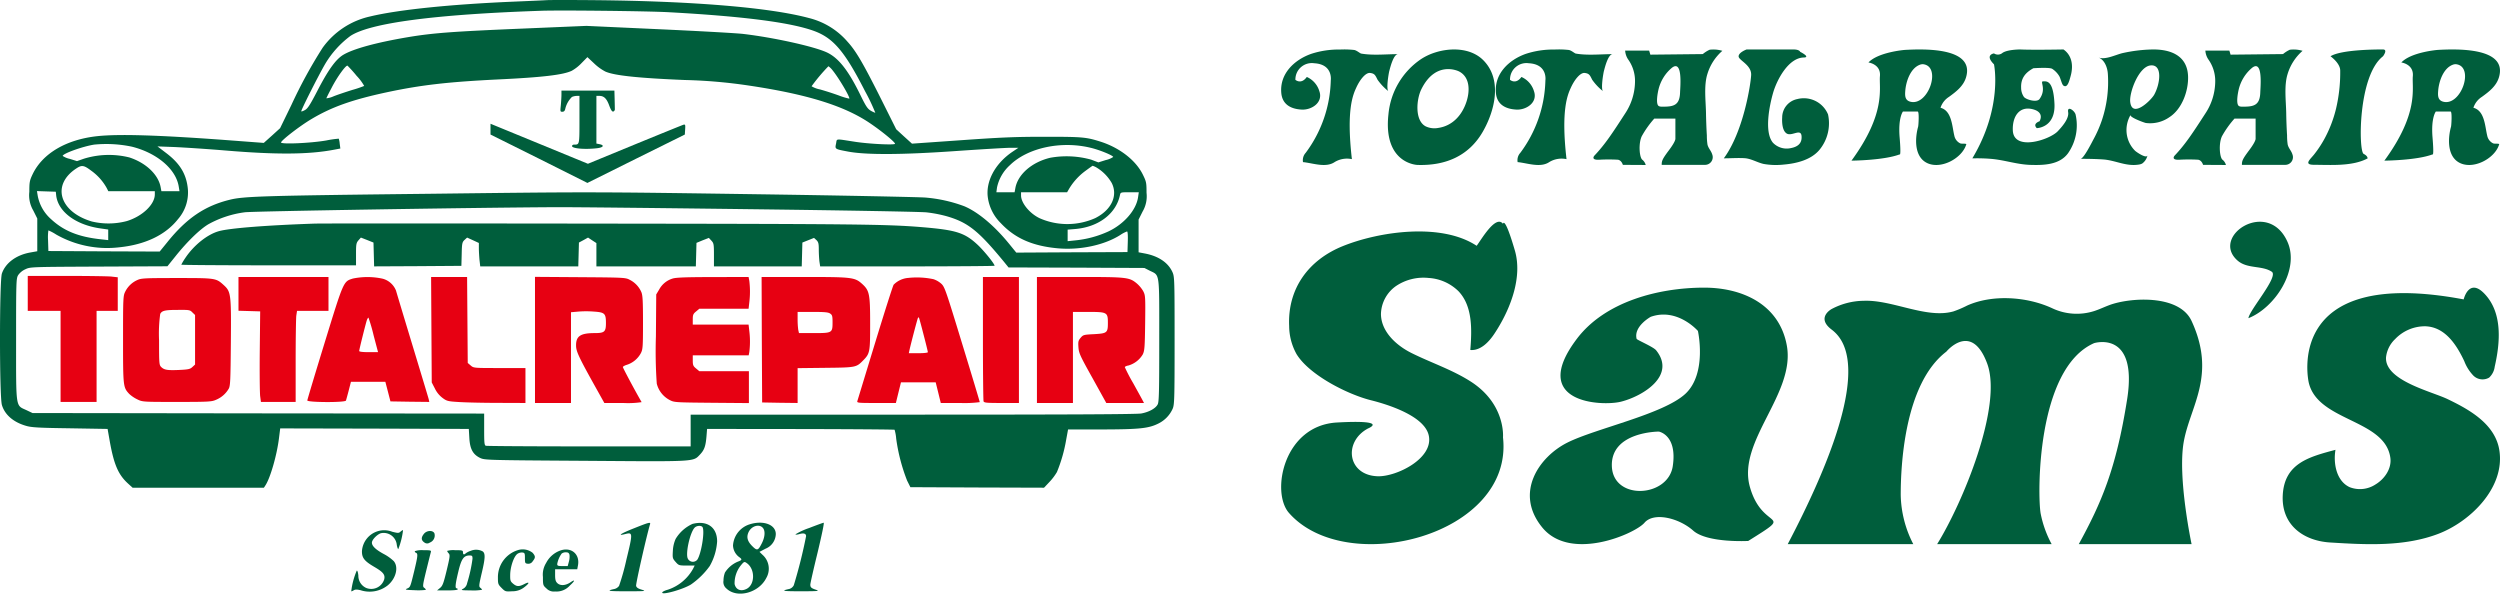
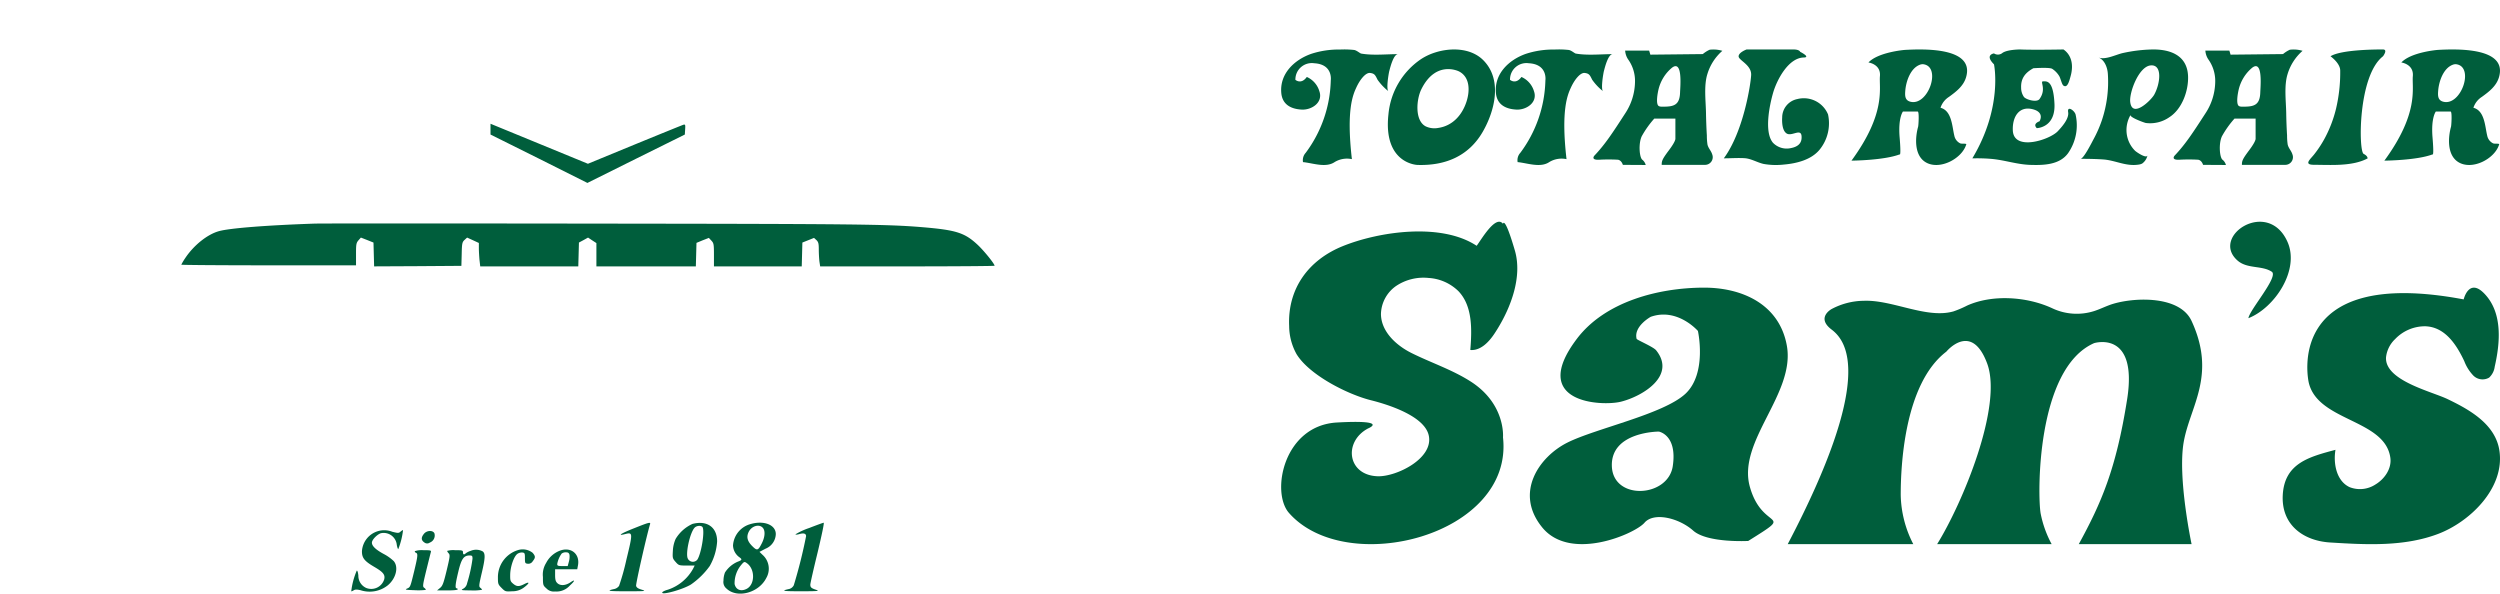
<svg xmlns="http://www.w3.org/2000/svg" id="レイヤー_1" data-name="レイヤー 1" viewBox="0 0 573.003 136.063">
  <defs>
    <style>.cls-1{fill:#005e3c}</style>
  </defs>
-   <path class="cls-1" d="M125.29.036c-.729.049-4.127.195-7.525.34-14.417.607-26.504 1.845-32.936 3.398a18.273 18.273 0 0 0-10.874 7.16 109.94 109.94 0 0 0-7.16 13.107l-2.597 5.34-1.869 1.699-1.869 1.674-9.029-.68c-15.267-1.116-24.15-1.383-29.053-.873-7.16.752-12.62 3.956-14.902 8.738-.68 1.432-.753 1.796-.753 4.029a6.864 6.864 0 0 0 .898 4.271l.923 1.845v7.5l-1.627.291c-3.228.583-5.655 2.403-6.48 4.806-.583 1.675-.583 28.228 0 30.145.655 2.233 2.645 3.956 5.558 4.782 1.214.364 2.913.46 10.048.558l8.617.146.534 3.033c.946 5.195 1.942 7.452 4.102 9.442l1.092.995h30.096l.365-.558c1.116-1.723 2.597-6.845 3.082-10.704l.291-2.33 21.626.049 21.602.072.121 2.088c.146 2.524.825 3.762 2.476 4.563 1.043.485 1.359.51 23.98.655 25.582.194 24.805.243 26.383-1.408.995-1.043 1.31-1.868 1.505-4.077l.146-1.82 21.431.024c11.772.024 21.48.097 21.553.17a10.245 10.245 0 0 1 .364 2.038 41.71 41.71 0 0 0 2.5 9.612l.753 1.505 15.315.073 15.315.048 1.214-1.286a12.533 12.533 0 0 0 1.747-2.306 34.693 34.693 0 0 0 2.112-7.379l.437-2.378h7.767c8.64-.024 10.704-.243 12.936-1.36a6.915 6.915 0 0 0 3.253-3.349c.412-.922.461-1.917.461-15.606 0-13.835-.024-14.66-.461-15.68-.947-2.184-3.155-3.713-6.262-4.32l-1.53-.291v-7.5l.923-1.845a6.903 6.903 0 0 0 .898-4.296c0-2.281-.048-2.548-.825-4.126-1.602-3.3-5.316-6.19-9.733-7.597-3.3-1.044-4.175-1.116-12.743-1.116-6.844 0-10.145.145-19.368.8l-11.092.777-1.82-1.65-1.797-1.65-3.398-6.797c-4.174-8.325-5.825-11.165-7.79-13.3a17.088 17.088 0 0 0-8.787-5.389C176.429 1.711 158.808.255 136.211.036c-5.267-.048-10.194-.048-10.922 0zm28.033 2.767c17.305.947 28.155 2.379 33.397 4.345 4.37 1.65 6.966 4.757 11.578 13.81a44.609 44.609 0 0 1 2.33 4.903 5.85 5.85 0 0 1-1.044-.485c-.728-.437-1.116-.995-2.378-3.592-2.792-5.704-5.049-8.568-7.767-9.806-3.059-1.384-12.257-3.398-19.078-4.199-1.723-.194-10.51-.68-19.538-1.092l-16.432-.753-14.927.631c-15.655.656-20.218.996-25.898 1.942-7.33 1.238-12.548 2.67-14.878 4.053-1.747 1.044-3.52 3.544-6.044 8.447-1.553 2.985-2.111 3.86-2.718 4.199-.413.243-.825.388-.874.315-.145-.145 4.03-8.397 5.51-10.922a21.975 21.975 0 0 1 5.752-6.359c4.515-2.985 19.442-4.951 43.883-5.776 4.515-.146 24.49.072 29.126.34zm-14.587 13.592c2.038.923 7.572 1.505 18.227 1.942a117.16 117.16 0 0 1 14.442 1.238c13.446 1.99 22.014 4.636 27.888 8.592 2.718 1.82 5.85 4.393 5.85 4.781 0 .34-5.971.049-9.224-.46-4.611-.705-4.053-.777-4.296.436-.267 1.262-.315 1.238 2.767 1.82q6.226 1.166 24.611-.12c5.947-.413 11.626-.753 12.622-.753h1.796l-1.335.898c-4.078 2.742-6.287 6.966-5.631 10.752a10.263 10.263 0 0 0 2.937 5.631c3.228 3.447 7.232 5.218 12.96 5.752 5.122.486 10.753-.703 14.442-3.058a7.077 7.077 0 0 1 1.53-.8c.145 0 .218.873.169 2.354l-.073 2.378-12.742.049-12.743.072-1.699-2.087c-3.374-4.126-7.063-7.208-10.218-8.543a33.182 33.182 0 0 0-8.932-1.99c-1.626-.122-19.539-.486-39.83-.777-36.65-.534-37.11-.534-72.935-.097-38.786.437-43.398.582-46.577 1.359-5.801 1.408-9.976 4.247-14.442 9.805l-1.699 2.088-12.742-.049-12.767-.073-.073-2.378a11.3 11.3 0 0 1 .073-2.354 11.27 11.27 0 0 1 1.772.946 23.653 23.653 0 0 0 14.441 2.937c5.971-.607 10.607-2.816 13.471-6.432a9.272 9.272 0 0 0 2.209-7.548c-.437-3.083-1.918-5.389-4.952-7.67l-1.941-1.48 3.883.145c2.136.097 7.427.437 11.772.8 11.699.972 19.029.923 24.854-.193l1.407-.267-.145-1.093a4.882 4.882 0 0 0-.219-1.165 23.38 23.38 0 0 0-2.864.413c-3.64.631-10.533.922-10.364.437.195-.583 4.345-3.786 6.966-5.34 4.636-2.767 9.32-4.441 17.379-6.165 7.767-1.65 13.932-2.354 25.242-2.912 10.267-.486 15.048-1.044 17.039-1.99a9.516 9.516 0 0 0 2.257-1.772l1.335-1.36 1.505 1.408a11.279 11.279 0 0 0 2.597 1.893zm-56.99.995a11.254 11.254 0 0 1 1.724 2.306 25.145 25.145 0 0 1-2.743.923c-1.456.46-3.374 1.092-4.272 1.456a5.347 5.347 0 0 1-1.65.461c0-.073.558-1.19 1.237-2.476 1.287-2.5 3.277-5.218 3.617-5a31.105 31.105 0 0 1 2.087 2.33zm109.149-1.189c1.456 1.82 4.005 6.165 3.762 6.408a15.028 15.028 0 0 1-2.403-.728 72.219 72.219 0 0 0-4.296-1.384 5.768 5.768 0 0 1-1.942-.728 41.724 41.724 0 0 1 3.86-4.587 4.498 4.498 0 0 1 1.019 1.02zM30.266 33.628c5.753 1.456 10.073 5.146 10.704 9.15l.17 1.044h-4.15l-.17-.922c-.534-2.889-3.374-5.583-7.185-6.82a19.453 19.453 0 0 0-10.388.29l-1.602.559-1.626-.51a4.708 4.708 0 0 1-1.65-.68c0-.533 4.587-2.184 7.233-2.596a28.415 28.415 0 0 1 8.665.485zm219.706.243c2.063.485 5.17 1.772 5.17 2.111a4.995 4.995 0 0 1-1.7.704l-1.698.534-1.651-.63a21.102 21.102 0 0 0-9.344-.438c-4.224.995-7.476 3.811-8.034 6.99l-.17.923h-4.175l.146-1.092a9.527 9.527 0 0 1 2.937-5.097c4.077-4.005 11.747-5.656 18.519-4.005zM20.898 39.113a12.103 12.103 0 0 1 3.519 3.908l.413.801h10.655v.728c0 2.306-2.84 5.024-6.408 6.117a16.382 16.382 0 0 1-8.034.097c-7.475-2.233-9.271-8.422-3.543-12.16 1.238-.825 1.723-.753 3.398.51zm230.409-.728a9.978 9.978 0 0 1 3.495 3.544c1.48 2.913-.049 6.19-3.762 8.058a15.696 15.696 0 0 1-12.767.024c-2.282-1.092-4.248-3.495-4.248-5.218v-.728h10.558l.534-.922a14.06 14.06 0 0 1 3.738-4.03c.825-.606 1.53-1.116 1.578-1.116a4.475 4.475 0 0 1 .874.388zM12.864 44.672c.364 3.762 4.393 6.844 10.073 7.67l1.868.266v2.428l-1.504-.17c-5.267-.534-8.714-1.942-11.626-4.66a9.468 9.468 0 0 1-3.034-5.364l-.17-1.044 2.16.073 2.16.072zm247.981.534c-.412 2.912-3.18 6.116-6.747 7.815a23.918 23.918 0 0 1-7.743 2.087l-1.65.17v-2.645l1.772-.146c5.315-.461 9.32-3.495 10.218-7.767.146-.655.17-.655 2.233-.655h2.087zm-88.833 2.742c21.48.267 38.955.583 40.363.728a30.453 30.453 0 0 1 4.563.874c4.903 1.408 7.282 3.301 13.18 10.461l1.043 1.287 15.558.048 15.583.073 1.189.607c2.378 1.189 2.209 0 2.209 15.995 0 11.844-.049 14.126-.365 14.684-.485.922-2.014 1.747-3.737 2.063-1.02.194-17.039.267-52.378.267h-50.922v7.281h-23.276c-12.815 0-23.446-.072-23.665-.145-.34-.122-.388-.68-.388-3.762v-3.617l-51.747-.048-51.77-.073-1.384-.656c-2.524-1.189-2.379-.097-2.379-16.213 0-13.592.025-13.98.486-14.757a4.044 4.044 0 0 1 1.65-1.335c1.14-.534 1.287-.534 16.845-.607l15.703-.072 1.893-2.355c2.646-3.3 5.559-6.14 7.5-7.281a23.48 23.48 0 0 1 8.374-2.743c2.039-.243 52.28-1.068 71.091-1.165 3.81-.024 23.956.194 44.78.461z" />
-   <path class="cls-1" d="M128.687 21.71c0 .51-.073 1.603-.145 2.428-.146 1.408-.146 1.48.34 1.48.363 0 .582-.194.679-.68a5.563 5.563 0 0 1 1.53-2.717 3.13 3.13 0 0 1 1.091-.243h.631v5.437c0 5.825.025 5.728-1.237 5.728-.243 0-.462.145-.462.34 0 .558 2.937.825 5.777.485 1.408-.17 1.699-.68.534-.922l-.728-.146V21.978h.68c1.043 0 1.674.607 2.257 2.208.388 1.044.655 1.432.922 1.384a.574.574 0 0 0 .364-.631c0-.291-.024-1.36-.048-2.354l-.049-1.82h-12.136z" />
  <path class="cls-1" d="M112.425 29.599v1.238l11.117 5.534 11.092 5.558 11.165-5.558 11.164-5.534.073-1.19c.073-1.043.025-1.164-.364-1.067-.243.072-5.267 2.111-11.189 4.538l-10.728 4.418-11.165-4.588-11.165-4.587zM72.135 51.25c-11.19.388-19.417 1.043-21.917 1.722-2.67.729-5.801 3.229-7.767 6.19a13.048 13.048 0 0 0-.898 1.505c0 .072 9.004.145 20.024.145H81.6v-2.524c0-2.306.048-2.597.558-3.204l.558-.631 1.432.558 1.456.583.073 2.742.073 2.719 10-.049 10-.073.073-2.694c.048-2.475.12-2.742.655-3.252l.582-.534 1.335.607 1.36.63v1.19c0 .655.072 1.869.145 2.694l.17 1.48h22.475l.073-2.718.073-2.742 1.044-.559 1.043-.582.947.631.97.631v5.34h22.792l.073-2.694.072-2.694 1.408-.583 1.432-.558.583.63c.534.583.582.826.582 3.253v2.646h20.121l.073-2.719.073-2.742 1.335-.534 1.335-.534.558.51c.437.436.534.776.534 2.135 0 .898.073 2.136.145 2.767l.17 1.117h19.976c10.995 0 20-.073 20-.146 0-.437-2.355-3.35-3.835-4.757-2.986-2.791-4.879-3.422-12.67-4.078-8.131-.68-15.048-.752-74.878-.825-34.174-.048-63.178-.048-64.44 0z" />
-   <path d="M6.36 67.244v4.005h7.523v20.873h8.253V71.25h4.854v-7.694l-1.48-.17c-.826-.073-5.486-.146-10.316-.146H6.359zm48.3.121v3.86l2.5.072 2.475.073-.097 9.102c-.049 5 0 9.684.097 10.364l.17 1.286h7.96v-9.32c0-5.121.074-9.806.146-10.437l.17-1.116h7.209v-7.767H54.66zm26.212-3.519c-2.16.68-2.087.485-6.456 14.684-2.184 7.112-3.98 13.083-3.98 13.253 0 .46 8.689.51 8.859.024.048-.146.34-1.19.63-2.306l.51-1.99h7.889l.582 2.233L89.49 92l4.466.073 4.441.048-.145-.655c-.097-.388-1.772-5.922-3.714-12.33s-3.64-12.039-3.762-12.5a4.55 4.55 0 0 0-3.107-2.767 16.445 16.445 0 0 0-6.796-.024zm4.758 13.01l1.02 3.859h-2.161c-1.36 0-2.16-.097-2.16-.267 0-.316 1.383-5.85 1.723-6.966.146-.437.34-.728.413-.656a40.961 40.961 0 0 1 1.165 4.03zm13.252-1.286l.073 12.086.728 1.408a5.902 5.902 0 0 0 1.772 2.16c.946.704 1.238.777 3.762.923 1.48.097 5.534.194 8.98.194l6.238.024v-8.01h-5.922c-5.923 0-5.947 0-6.626-.582l-.68-.583-.073-9.854-.073-9.854H98.81zm23.738 2.354v14.441h8.252v-20.8l1.65-.146a22.744 22.744 0 0 1 3.64 0c2.452.17 2.72.437 2.72 2.645 0 1.99-.34 2.282-2.574 2.282-3.3 0-4.32.704-4.271 2.937.024 1.31.68 2.694 4.611 9.733l1.87 3.349h4.32a20.95 20.95 0 0 0 4.223-.194c-1.626-2.816-4.296-7.84-4.296-8.034 0-.146.437-.388.946-.534a5.575 5.575 0 0 0 3.18-2.67c.437-.85.485-1.432.485-7.014 0-4.952-.073-6.262-.388-6.99a5.654 5.654 0 0 0-2.646-2.792c-.946-.51-1.237-.534-11.334-.606l-10.389-.073zm31.625-14.102a5.207 5.207 0 0 0-3.155 2.524l-.68 1.14-.073 9.564a105.992 105.992 0 0 0 .195 10.873 5.817 5.817 0 0 0 3.01 3.787c.97.51 1.31.534 9.562.607l8.544.072v-7.305h-11.36l-.752-.631c-.655-.534-.752-.777-.752-1.82v-1.19h12.815l.146-.753a19.49 19.49 0 0 0 0-4.805l-.17-1.48h-12.791v-1.19c0-1.044.097-1.287.752-1.82l.753-.632h11.286l.17-1.48a20.484 20.484 0 0 0 0-4.903l-.17-.898-8.155.024c-5.971 0-8.422.097-9.175.316zm20.364 14.028l.073 14.394 4.077.073 4.054.048V84.38l6.383-.073c6.99-.073 7.063-.097 8.616-1.675 1.578-1.602 1.627-1.893 1.627-8.47 0-6.797-.17-7.573-1.82-9.078-1.7-1.53-2.307-1.602-13.277-1.602h-9.782zm15.68-5.97c.46.315.533.582.533 1.966 0 2.451-.073 2.5-4.247 2.5h-3.447l-.17-.753a18.653 18.653 0 0 1-.145-2.427v-1.674h3.47c2.743 0 3.568.072 4.005.388zm17.863-8.18a5.26 5.26 0 0 0-3.325 1.554c-.194.291-2.112 6.31-4.272 13.398-2.16 7.063-3.98 13.058-4.053 13.276-.122.413.194.437 4.344.437h4.49l.583-2.379.583-2.354h7.96l.583 2.354.583 2.379h4.466a27.28 27.28 0 0 0 4.466-.194c0-.122-1.797-6.092-4.005-13.3-3.787-12.404-4.03-13.132-4.83-13.86a5.249 5.249 0 0 0-1.772-1.02 18.37 18.37 0 0 0-5.801-.29zm3.52 12.961c.558 2.112.994 3.932.994 4.054 0 .145-.922.242-2.184.242h-2.184l.145-.68c.364-1.625 1.82-7.184 1.942-7.378.073-.121.194-.194.218-.145.049.048.534 1.796 1.068 3.907zm13.616.874c0 7.743.072 14.223.145 14.442.122.34.728.388 4.126.388h3.98V63.482h-8.251zm12.378.389v14.441h8.252V71.492h3.52c4.32 0 4.49.097 4.49 2.5 0 2.281-.17 2.427-3.155 2.597-2.355.121-2.5.145-3.083.825-.534.63-.607.874-.51 2.184.098 1.36.365 1.942 3.253 7.112l3.13 5.655h8.641l-.29-.558c-.146-.291-1.142-2.088-2.185-3.98a39.286 39.286 0 0 1-1.918-3.666c0-.121.364-.315.826-.388a5.639 5.639 0 0 0 3.276-2.524c.413-.826.486-1.554.558-7.209.073-6.14.049-6.335-.46-7.33a7.07 7.07 0 0 0-1.457-1.747c-1.699-1.408-2.306-1.481-13.107-1.481h-9.781zM31.48 64.186a5.642 5.642 0 0 0-2.767 2.645c-.485.971-.51 1.335-.51 10.971 0 10.85.025 10.97 1.408 12.476a7.599 7.599 0 0 0 1.87 1.262c1.188.582 1.31.582 9.1.582 7.404 0 7.962-.048 8.981-.51a6.003 6.003 0 0 0 2.864-2.524c.364-.63.413-1.941.486-10.51.097-11.261.024-11.722-1.65-13.251-1.773-1.602-1.845-1.602-10.777-1.602-7.282 0-8.131.048-9.005.46zm12.621 7.427l.607.582v11.36l-.607.558c-.51.485-.898.582-3.01.68-2.718.12-3.47 0-4.15-.68-.461-.461-.485-.826-.485-6.092a33.518 33.518 0 0 1 .267-6.068c.388-.753 1.092-.923 4.053-.923 2.597-.024 2.767 0 3.325.583z" fill="#e70012" />
  <path class="cls-1" d="M145.386 121.054c-3.082 1.213-4.03 1.845-2.112 1.36 1.796-.462 1.796-.316.292 5.873a52.947 52.947 0 0 1-1.675 5.995 1.903 1.903 0 0 1-1.02.704c-2.038.437-1.529.534 2.743.534 4.393 0 4.563-.025 3.471-.364-.825-.243-1.19-.486-1.286-.874-.122-.413 2.451-11.699 3.18-14.078.193-.606-.122-.534-3.593.85zm13.325-.971a8.683 8.683 0 0 0-3.86 3.447 7.6 7.6 0 0 0-.63 2.718c-.097 1.65-.073 1.747.63 2.548s.802.826 2.55.826h1.82l-.364.728a10.284 10.284 0 0 1-5.777 4.806c-.655.17-1.238.46-1.286.63-.243.705 4.684-.655 6.577-1.82a17.75 17.75 0 0 0 4.296-4.223 13.052 13.052 0 0 0 1.7-5.655c0-3.253-2.307-4.879-5.656-4.005zm2.354.825c.461 1.19-.34 5.947-1.213 7.33a1.294 1.294 0 0 1-2.209-.218c-.558-1.141.485-5.898 1.553-7.063.486-.534 1.675-.583 1.87-.049zm10.825-.752a5.434 5.434 0 0 0-3.883 4.878 3.495 3.495 0 0 0 1.505 2.719c.63.461.558.63-.437.995a6.481 6.481 0 0 0-2.913 2.476 5.471 5.471 0 0 0-.34 1.869 1.91 1.91 0 0 0 .68 1.796c2.427 2.33 7.403 1.019 9.126-2.403a4.24 4.24 0 0 0-.85-5.316l-.703-.68 1.383-.727a3.741 3.741 0 0 0 2.355-3.301c.048-2.185-2.767-3.277-5.923-2.306zm3.059.97c.485.729.34 2.112-.389 3.496-.8 1.577-1.043 1.65-2.136.558s-1.359-2.015-.898-3.107c.656-1.577 2.646-2.111 3.423-.946zm-3.69 8.01c1.845 1.408 1.772 4.855-.121 5.825-1.31.68-2.476.219-2.767-1.092a6.547 6.547 0 0 1 1.384-4.223c.8-.97.849-.995 1.504-.51zm14.175-8.106a15.42 15.42 0 0 0-3.107 1.432c0 .121.388.097.874-.049 1.044-.291 1.553-.121 1.553.485a113.507 113.507 0 0 1-2.815 11.238 1.668 1.668 0 0 1-1.02.85c-2.038.437-1.553.534 2.622.534 3.713 0 4.344-.049 3.64-.292-1.213-.388-1.456-.582-1.456-1.237 0-.292.753-3.617 1.675-7.379.97-4.078 1.553-6.82 1.383-6.796-.145 0-1.65.558-3.35 1.214zm-98.784.703a5.129 5.129 0 0 0-3.69 4.588c-.024 1.553.558 2.281 2.84 3.616 2.038 1.19 2.524 1.796 2.257 2.864a3.11 3.11 0 0 1-4.102 1.966 3.053 3.053 0 0 1-1.82-2.864c-.073-.704-.219-1.165-.364-1.116a16.862 16.862 0 0 0-1.263 4.733c.025.048.292-.049.559-.219.364-.218.728-.218 1.577-.024a6.683 6.683 0 0 0 6.262-1.14c1.87-1.578 2.5-4.175 1.335-5.535a10.23 10.23 0 0 0-2.33-1.65c-1.82-.995-2.67-1.82-2.67-2.573 0-.655 1.141-1.845 2.04-2.16a3.023 3.023 0 0 1 3.664 2.67c.097.534.243.97.34.97a17.286 17.286 0 0 0 1.092-4.344c-.048-.048-.291.097-.558.316-.413.388-.558.388-1.918.048a5.073 5.073 0 0 0-3.252-.146zm10.509.632c-.68.849-.631 1.456.072 1.941a1.022 1.022 0 0 0 1.287.049 1.73 1.73 0 0 0 1.044-2.136c-.389-.753-1.772-.655-2.403.146zm10.801 3.859a4.099 4.099 0 0 0-1.19.582c-.412.413-.655.316-.655-.218 0-.437-.17-.486-1.82-.486a4.984 4.984 0 0 0-1.82.17 1.682 1.682 0 0 0 .363.558c.34.365.291.777-.461 3.908-.728 3.01-.947 3.568-1.53 4.03l-.679.557h2.379c1.408 0 2.354-.097 2.354-.242a.23.23 0 0 0-.242-.243c-.389 0-.292-.995.388-3.81.68-2.889 1.238-3.714 2.548-3.714.631 0 .704.073.704.752a33.654 33.654 0 0 1-1.238 5.607 1.808 1.808 0 0 1-.898 1.262c-.606.34-.51.364 1.845.388a11.234 11.234 0 0 0 2.476-.145c0-.097-.17-.291-.389-.461-.364-.267-.34-.559.364-3.568.753-3.204.801-4.272.195-4.757a3.154 3.154 0 0 0-2.695-.17zm10.776-.146a6.488 6.488 0 0 0-4.612 6.31c0 1.433.049 1.578.85 2.38.825.824.898.849 2.427.752a4.296 4.296 0 0 0 2.597-.801c1.36-.995 1.53-1.53.219-.874-1.263.655-1.797.63-2.622-.073-.63-.534-.68-.728-.655-2.136.048-1.844.874-4.175 1.675-4.708a1.832 1.832 0 0 1 1.14-.292c.51.073.559.194.559 1.287 0 1.14.048 1.213.63 1.286a1.176 1.176 0 0 0 1.166-.582c.655-.826.63-1.141-.025-1.918a3.669 3.669 0 0 0-3.349-.63zm9.636.122a5.884 5.884 0 0 0-3.204 2.84 5.046 5.046 0 0 0-.728 3.203c0 1.845.024 1.942.8 2.621a2.336 2.336 0 0 0 1.991.704 4.08 4.08 0 0 0 3.374-1.359c1.238-1.116 1.286-1.53.097-.704-1.117.728-2.306.801-2.986.121-.364-.364-.485-.8-.485-1.82v-1.335h5.073l.17-.898c.485-2.573-1.578-4.296-4.102-3.374zm2.16.97a4.258 4.258 0 0 1-.146 1.578l-.267.995h-1.189c-1.068 0-1.214-.073-1.214-.485a5.826 5.826 0 0 1 1.02-2.379 1.562 1.562 0 0 1 .946-.291c.534 0 .729.145.85.582zm-35.436-.85c-.073.122.024.268.218.365.51.194.461.68-.364 4.15-.922 3.787-.898 3.738-1.675 4.078-.534.243-.291.291 1.772.364a13.895 13.895 0 0 0 2.524-.073c.073-.073-.073-.267-.315-.461-.413-.291-.413-.461.46-4.053.51-2.063.972-3.932 1.045-4.175.097-.364-.098-.413-1.724-.413a5.059 5.059 0 0 0-1.941.219zM299.522 17.639a5.174 5.174 0 0 1 2.878 3.27c.905 2.59-1.769 4.328-4.043 4.21-2.466-.13-4.443-1.146-4.683-3.807-.395-4.387 2.94-7.566 6.799-8.95a20.108 20.108 0 0 1 6.655-1.006 20.323 20.323 0 0 1 3.247.097c.592.094 1.339.78 1.612.828 2.708.468 5.712.131 8.461.125-1.062.003-1.808 3.068-2.006 3.817-.194.737-.756 4.247-.215 4.686a12.527 12.527 0 0 1-2.485-2.627c-.524-1.036-.654-1.428-1.7-1.559s-2.355 1.57-3.14 3.27-2.355 5.102-1.047 16.482a5.45 5.45 0 0 0-3.924.654c-2.045 1.415-5.053.238-7.28.028a2.499 2.499 0 0 1 .609-2.121 28.868 28.868 0 0 0 5.755-16.612s.567-3.69-3.793-3.925a3.765 3.765 0 0 0-4.317 3.794s1.309 1.177 2.617-.654zm49.191 0a5.174 5.174 0 0 1 2.878 3.27c.906 2.59-1.768 4.328-4.042 4.21-2.466-.13-4.443-1.146-4.683-3.807-.395-4.387 2.94-7.566 6.798-8.95a20.108 20.108 0 0 1 6.656-1.006 20.323 20.323 0 0 1 3.247.097c.592.094 1.339.78 1.612.828 2.708.468 5.712.131 8.46.125-1.061.003-1.807 3.068-2.005 3.817-.194.737-.756 4.247-.215 4.686a12.527 12.527 0 0 1-2.486-2.627c-.523-1.036-.654-1.428-1.7-1.559s-2.355 1.57-3.14 3.27-2.354 5.102-1.046 16.482a5.45 5.45 0 0 0-3.924.654c-2.045 1.415-5.053.238-7.28.028a2.499 2.499 0 0 1 .609-2.121 28.868 28.868 0 0 0 5.755-16.612s.567-3.69-3.793-3.925a3.765 3.765 0 0 0-4.317 3.794s1.308 1.177 2.616-.654zm51.607-6.302s-1.827.666-1.827 1.58 3.003 1.958 2.872 4.308-1.827 13.057-6.267 19.062c1.557 0 3.16-.12 4.709-.033 1.584.089 2.936 1.004 4.46 1.33a16.328 16.328 0 0 0 4.623.13c2.867-.246 6.223-1.066 8.143-3.385a9.579 9.579 0 0 0 1.958-8.095 6.004 6.004 0 0 0-7.05-3.525 4.298 4.298 0 0 0-3.461 4.188c-.07 1.064-.008 3.052 1.03 3.7 1.265.79 3.59-1.59 3.411 1.113-.092 1.395-1.177 1.99-2.417 2.227a4.351 4.351 0 0 1-4.15-1.232c-2.048-2.457-.78-8.56.041-11.423.815-2.844 3.475-8.104 7.113-8.104 0 0 1.566 0-.914-1.306 0 0-.13-.535-1.567-.535zm56.708.906s-2.222.302 0 2.504c0 0 2.092 9.785-4.968 21.552a39.02 39.02 0 0 1 4.44.125c3.035.277 5.802 1.277 8.894 1.37 3.011.09 6.653.006 8.608-2.677a11.19 11.19 0 0 0 1.721-8.885c-.261-.915-1.96-2.092-1.7-.523.252 1.506-1.467 3.407-2.394 4.386-1.859 1.962-10.085 4.636-10.287-.202-.13-3.138 1.438-5.586 4.445-4.885s1.671 2.793 1.671 2.793-1.67.523-.625 1.569c0 0 4.315-.072 4.053-5.593s-1.83-5.128-2.615-5.128.857 1.747-.812 4.052c-.619.854-3.093.135-3.574-.487a3.663 3.663 0 0 1-.64-2.11c-.089-2.168.984-3.47 2.804-4.462 0 0 3.66-.261 4.315.132a5.14 5.14 0 0 1 1.61 1.663c.294.452.594 1.9.956 2.167.95.696 1.357-1.11 1.617-2 .915-3.138-.055-5.211-1.596-6.267 0 0-6.902.14-9.909 0 0 0-2.876-.01-4.053.775a1.626 1.626 0 0 1-1.96.131zm77.129.656s2.223 1.569 2.223 3.269a36.266 36.266 0 0 1-.963 8.773 28.635 28.635 0 0 1-2.662 6.902 25.42 25.42 0 0 1-2.383 3.59c-.864 1.086-2.433 2.328-.043 2.337 3.827.015 8.856.408 12.342-1.473-.089-.523-.453-.77-.929-1.035-1.177-.654-1.308-17.917 4.447-22.363 0 0 1.177-1.551 0-1.56s-9.547-.01-12.032 1.56zM343.176 75.457q-.323.523-.653 1.02c-1.293 1.948-3.194 3.941-5.524 3.74.374-4.718.54-10.059-2.726-13.483a10.663 10.663 0 0 0-6.833-3.025 11.285 11.285 0 0 0-7.342 1.763 8.071 8.071 0 0 0-3.582 6.479c.019 4.001 3.438 7.188 7.02 8.971 4.503 2.241 9.193 3.76 13.476 6.476 8.156 5.172 7.477 12.84 7.477 12.84 2.501 22.522-35.903 32.265-49.05 17.332-4.19-4.758-1.25-20.052 10.985-20.731s7.137 1.36 7.137 1.36c-5.726 3.05-4.74 10.792 2.28 10.961 4.242.103 12.874-4.101 11.613-9.43-1.054-4.455-9.475-7.054-13.212-7.989-5.353-1.338-14.136-5.771-17.073-10.576a13.428 13.428 0 0 1-1.692-6.426c-.394-8.61 4.466-15.171 12.308-18.333 8.243-3.324 22.497-5.462 30.666-.07.99-1.278 4.346-7.214 6.038-5.038 0 0 .34-2.04 2.719 6.117 1.734 5.949-.841 12.882-4.032 18.042zm159.139-1.885c5.765 12.495-.36 19.524-1.802 27.723s1.802 23.428 1.802 23.428h-25.86c5.13-9.371 8.563-17.18 11.085-33.19s-7.567-12.885-7.567-12.885C466.64 84.505 467 113.79 467.721 117.695a24.682 24.682 0 0 0 2.523 7.028H443.99c5.819-9.371 15.082-31.627 11.478-41.389s-9.369-2.733-9.369-2.733c-9.73 7.419-10.45 26.551-10.45 32.799a25.458 25.458 0 0 0 2.883 11.323h-28.785c19.862-37.875 13.65-46.465 10.047-49.198-3.6-2.73-.007-4.682 0-4.686a16.005 16.005 0 0 1 7.387-1.898c6.559-.267 14.39 4.188 20.559 2.43a23.795 23.795 0 0 0 3.13-1.337c5.83-2.617 13.794-2.054 19.573.65a13.112 13.112 0 0 0 9.515.62c1.195-.383 2.336-.937 3.514-1.376 4.71-1.757 16-2.515 18.842 3.644zm13.026-.644c.213-1.85 6.997-9.548 5.352-10.645-2.239-1.494-5.607-.6-7.848-2.567-6.337-5.564 6.968-14.366 11.451-4.28 2.859 6.431-2.924 15.126-8.955 17.492zm19.951 30.169c-.538 3.247.269 7.187 3.253 8.563a6.493 6.493 0 0 0 5.942-.637c2.1-1.27 3.713-3.643 3.386-6.077-1.196-8.914-16.648-8.303-18.71-17.282 0-.005-6.173-26.889 35.514-19.042 0 0 1.157-4.926 4.63-1.437 4.359 4.379 3.749 11.324 2.485 16.857a4.11 4.11 0 0 1-1.28 2.507 2.985 2.985 0 0 1-3.612-.462 9.817 9.817 0 0 1-2.085-3.31c-1.748-3.707-4.37-7.844-8.931-7.994a9.447 9.447 0 0 0-6.925 2.944 6.758 6.758 0 0 0-2.078 4.158c-.334 5.335 10.376 7.802 14.103 9.589 5.05 2.423 11.014 5.754 11.893 11.877 1.23 8.569-6.802 16.281-14.087 19.033-7.792 2.944-16.4 2.47-24.715 1.955-6.187-.384-11.201-4.06-10.867-10.813.366-7.404 6.148-8.825 12.084-10.429z" />
  <path class="cls-1" d="M339.958 13.787c-2.758-2.758-7.33-2.951-11.078-1.74a13.11 13.11 0 0 0-3.136 1.475 17.161 17.161 0 0 0-7.509 12.66c-1.258 11.352 6.603 11.62 6.617 11.62 6.355.213 11.765-1.984 15.004-7.609 2.778-4.824 4.538-11.97.102-16.406zm-3.823 9.472c-.996 3.09-3.166 5.58-6.513 6.067a4.672 4.672 0 0 1-2.858-.368c-2.58-1.37-2.095-6.243-1.009-8.457 3.357-6.842 8.65-4.132 8.65-4.131 2.563 1.312 2.499 4.506 1.73 6.889z" />
  <path class="cls-1" d="M333.91 31.755h-.02s.12.351.02 0zm60.856-20.105a7.028 7.028 0 0 0-2.92-.248 6.738 6.738 0 0 0-1.561.995l-12.02.13c.103.357-.02 0 0 0a54.576 54.576 0 0 0-.282-.928h-5.496a4.101 4.101 0 0 0 .654 1.976 8.507 8.507 0 0 1 1.605 5.228 13.439 13.439 0 0 1-2.259 7.204c-2.879 4.45-4.58 7.067-7.067 9.684 0 0-.916 1.047 1.178.916a38.418 38.418 0 0 1 4.188 0s.785 0 1.178 1.178l5.234.03a2.246 2.246 0 0 0-.785-1.208c-.654-.524-.916-3.664-.13-5.366a22.189 22.189 0 0 1 2.878-4.056h4.842v4.58s.131.523-1.44 2.617-1.7 2.487-1.7 3.403h9.941a1.76 1.76 0 0 0 1.63-2.42c-.252-.825-.874-1.37-1.076-2.227a13.278 13.278 0 0 1-.145-2.082 117.205 117.205 0 0 1-.198-5.248c-.051-2.725-.51-6.183.317-8.831a11.463 11.463 0 0 1 3.434-5.327zm-9.693 9.541c-.097 2.986-1.493 3.308-4.24 3.25a1.222 1.222 0 0 1-.662-.143c-.731-.488-.207-3.111-.041-3.792a9.277 9.277 0 0 1 3.088-4.982c2.504-1.906 1.897 4.365 1.855 5.667zm62.867 9.932c-.53-2.12-.55-5.727-3.172-6.425a4.672 4.672 0 0 1 1.939-2.494c1.62-1.176 3.29-2.442 3.901-4.442 2.146-7.022-9.948-6.55-14.08-6.318 0 0-6.02.492-8.277 2.875 0 0 2.884.376 2.633 3.135s1.505 8.385-6.52 19.367c0 0 7.398-.054 11.035-1.434 0 0 .376.627 0-3.887s.752-5.93.752-5.93h3.386c.386 0 .184 3.165.103 3.456-.713 2.57-.926 6.614 1.76 8.182 3.19 1.863 8.374-.86 9.291-4.195-.423-.158-.896-.01-1.395-.149a2.504 2.504 0 0 1-1.357-1.74zm-10.041-7.8c-1.324-.324-1.297-1.417-1.202-2.576.173-2.101 1.193-5.155 3.398-5.929a1.647 1.647 0 0 1 .816-.084c4.105.664 1.034 9.575-3.012 8.588zm55.358-11.983a34.327 34.327 0 0 0-6.695.816c-1.531.333-4.02 1.642-5.584 1.022 1.46.579 2.06 2.387 2.147 3.777a27.712 27.712 0 0 1-1.357 10.561 27.961 27.961 0 0 1-1.95 4.444c-.36.658-2.234 4.441-2.969 4.441 1.722 0 3.45.028 5.168.142 2.816.185 5.193 1.627 8.114 1.189a2.594 2.594 0 0 0 .848-.241 3.104 3.104 0 0 0 1.225-1.867c-.266.808-2.563-.8-2.828-1.053a6.662 6.662 0 0 1-1.847-3.414 6.828 6.828 0 0 1 .807-4.817c-.32.539 3.16 1.792 3.5 1.85a7.693 7.693 0 0 0 5.398-1.336c2.896-1.862 4.378-6.027 4.274-9.34-.15-4.759-3.96-6.249-8.25-6.174zm.494 10.353c-.686 1.247-5.02 5.516-5.498 1.718-.273-2.16 1.914-8.06 4.595-8.408 2.838-.367 2.322 4.11.903 6.69zm-92.695 89.838c-2.882-10.45 10.45-21.26 8.495-32.276-1.675-9.436-10.116-13.349-19.061-13.327-10.296.025-22.59 3.158-29.072 11.73-11.171 14.775 5.765 15.495 10.09 14.414 4.981-1.245 12.75-5.948 8.084-11.775-.65-.813-4.4-2.37-4.481-2.64-.718-2.883 3.243-5.044 3.243-5.044 6.126-2.162 10.81 3.243 10.81 3.243s2.163 9.73-2.882 14.414-20.54 7.928-27.026 11.171-12.252 11.532-5.766 19.46 21.26 1.44 23.423-1.082 7.928-1.08 11.17 1.802 12.613 2.368 12.613 2.368c11.17-7.001 3.243-2.008.36-12.458zm-17.657-4.684c-1.08 7.207-13.693 7.927-13.961 0-.268-7.928 10.76-7.928 10.76-7.928s4.282.72 3.201 7.928zM527.752 11.65a7.028 7.028 0 0 0-2.921-.248 6.738 6.738 0 0 0-1.56.995l-12.02.13c.103.357-.02 0 0 0a54.576 54.576 0 0 0-.282-.928h-5.496a4.101 4.101 0 0 0 .654 1.976 8.507 8.507 0 0 1 1.604 5.228 13.439 13.439 0 0 1-2.258 7.204c-2.88 4.45-4.58 7.067-7.067 9.684 0 0-.916 1.047 1.178.916a38.418 38.418 0 0 1 4.187 0s.786 0 1.178 1.178l5.235.03a2.246 2.246 0 0 0-.785-1.208c-.655-.524-.916-3.664-.131-5.366a22.189 22.189 0 0 1 2.879-4.056h4.842v4.58s.13.523-1.44 2.617-1.701 2.487-1.701 3.403h9.942a1.76 1.76 0 0 0 1.63-2.42c-.252-.824-.874-1.37-1.076-2.227a13.28 13.28 0 0 1-.145-2.082 117.22 117.22 0 0 1-.198-5.248c-.052-2.725-.511-6.183.316-8.831a11.464 11.464 0 0 1 3.435-5.327zm-9.693 9.541c-.097 2.986-1.493 3.308-4.24 3.25a1.222 1.222 0 0 1-.662-.143c-.732-.488-.207-3.111-.041-3.792a9.277 9.277 0 0 1 3.088-4.982c2.504-1.906 1.897 4.365 1.855 5.667zm52.021 9.932c-.53-2.12-.55-5.727-3.172-6.425a4.672 4.672 0 0 1 1.939-2.494c1.621-1.176 3.29-2.442 3.901-4.442 2.146-7.022-9.948-6.55-14.08-6.318 0 0-6.02.492-8.277 2.875 0 0 2.884.376 2.634 3.135s1.504 8.385-6.522 19.367c0 0 7.4-.054 11.036-1.434 0 0 .376.627 0-3.887s.753-5.93.753-5.93h3.386c.385 0 .183 3.165.103 3.456-.713 2.57-.926 6.614 1.76 8.182 3.19 1.863 8.373-.86 9.29-4.195-.423-.158-.896-.01-1.394-.149a2.504 2.504 0 0 1-1.357-1.74zm-10.04-7.8c-1.324-.324-1.298-1.417-1.203-2.576.173-2.101 1.193-5.155 3.398-5.929a1.647 1.647 0 0 1 .816-.084c4.106.664 1.035 9.575-3.012 8.588z" />
</svg>